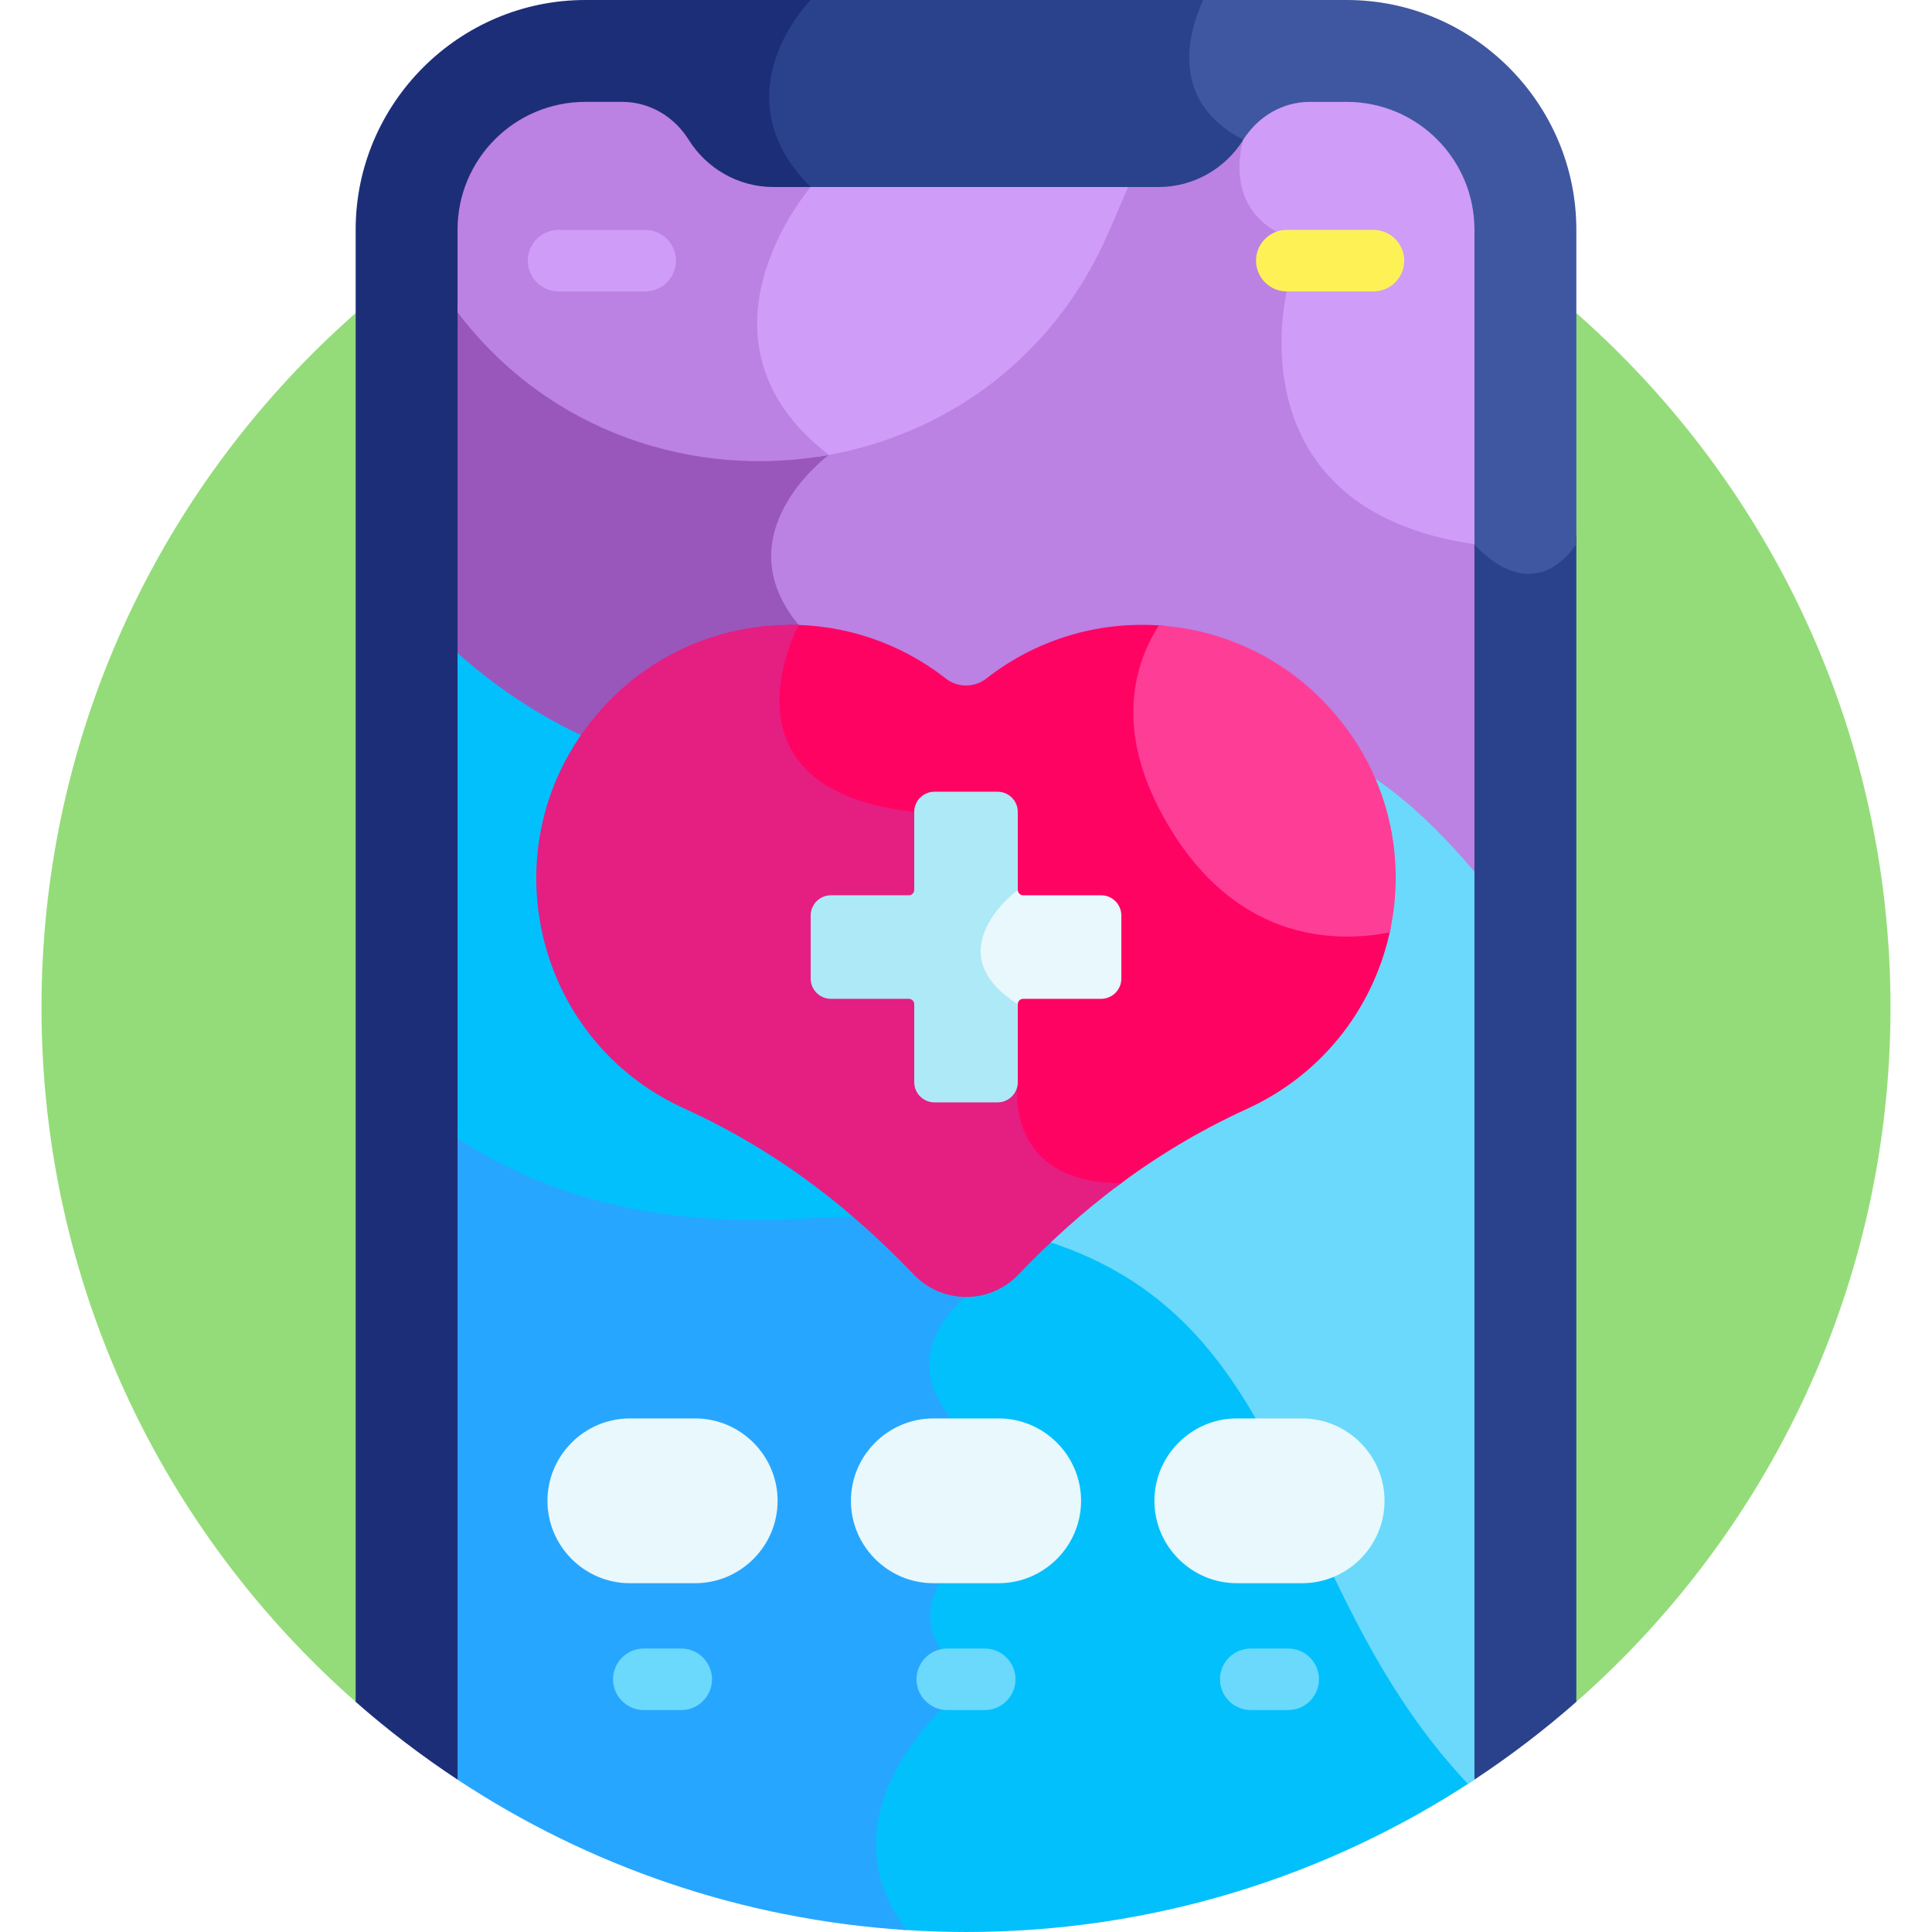
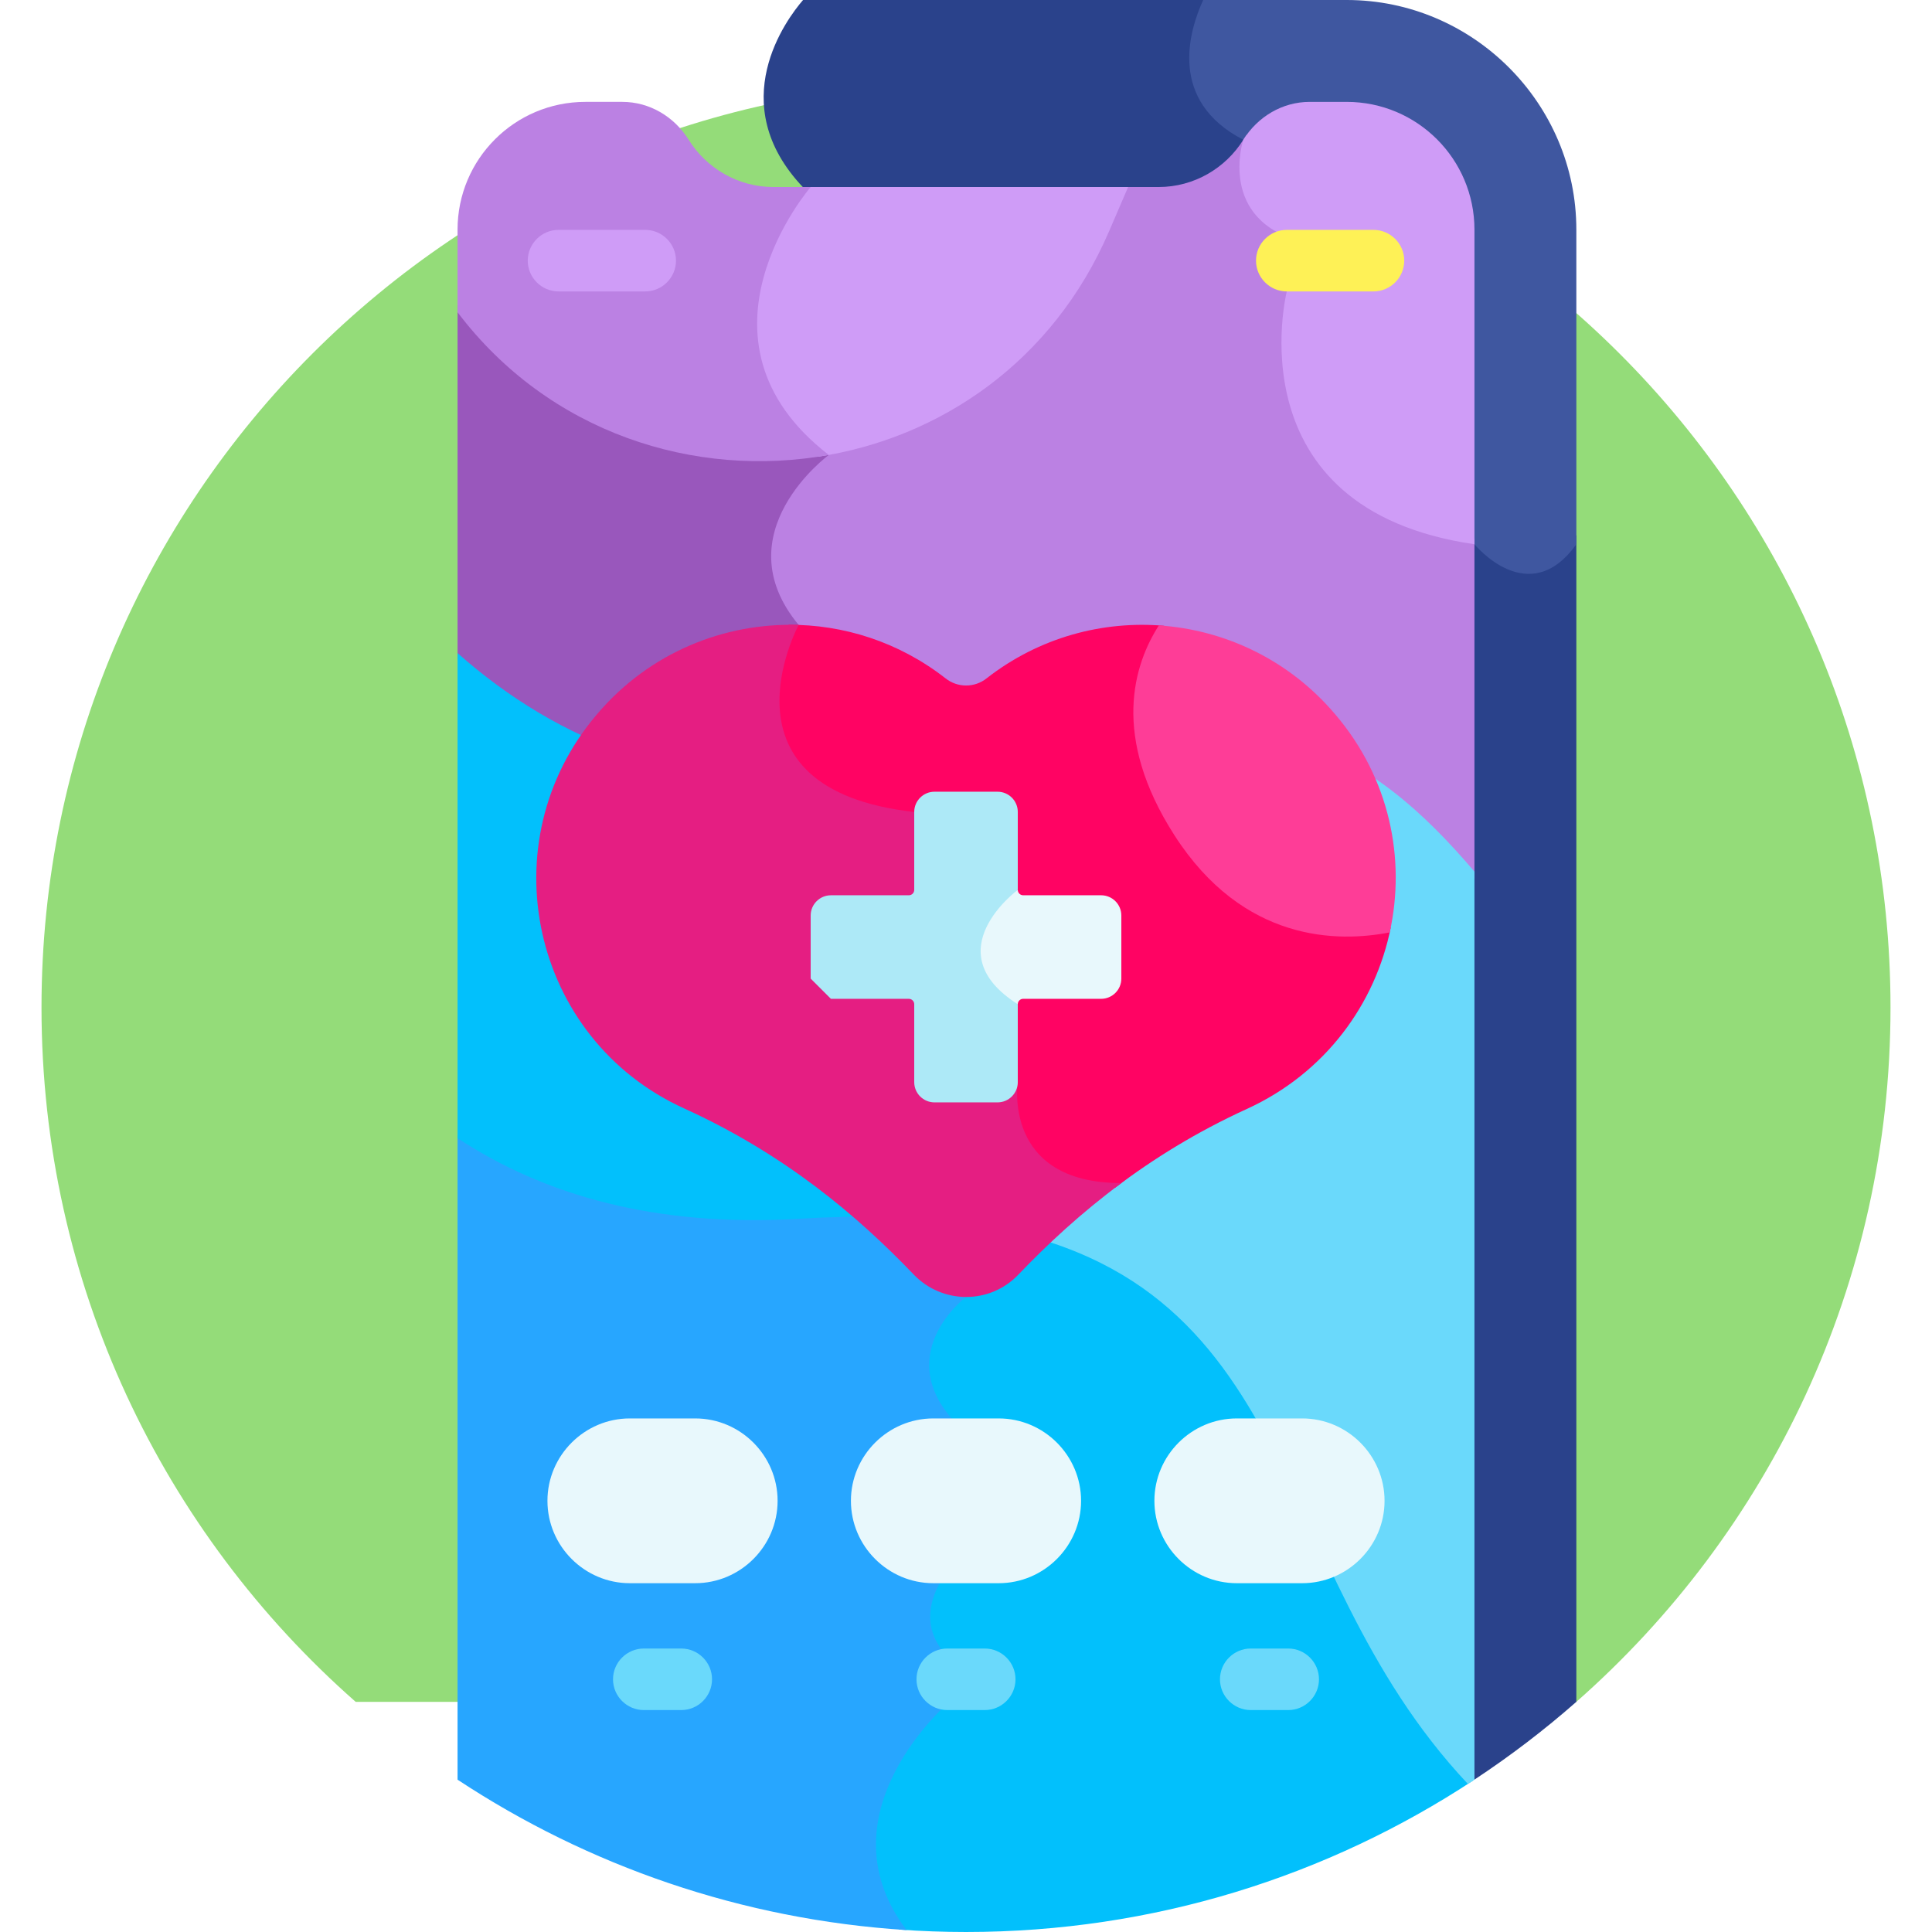
<svg xmlns="http://www.w3.org/2000/svg" id="Layer_1" enable-background="new 0 0 512 512" height="512" viewBox="0 0 512 512" width="512">
  <g>
    <path d="m94.255 451.005h323.491c51.039-44.899 83.257-110.686 83.257-184.007 0-135.311-109.691-245.002-245.002-245.002s-245.003 109.691-245.003 245.002c0 73.32 32.218 139.107 83.257 184.007z" fill="#94dc79" />
    <path d="m416.524 143.358c-3.327 4.659-7.041 7.088-11.038 7.219-7.285.257-13.518-7.22-13.579-7.295l-.37-.452-.576-.084c-19.489-2.829-33.513-10.445-41.682-22.636-11.225-16.752-7.886-37.287-6.998-41.668 4.248-1.179 14.121-4.413 14.093-8.986-.018-2.846-3.226-4.907-10.401-6.682-6.657-1.646-11.306-4.784-13.818-9.326-4.018-7.264-1.266-15.854-1.237-15.938l.404-1.218-1.14-.589c-6.853-3.537-11.149-8.394-12.772-14.437-2.191-8.157.947-16.721 3.117-21.268h-107.71c-4.354 5.05-21.154 27.364.011 49.65-3.428 4.338-15.403 21.034-13.469 40.312 1.162 11.587 7.175 21.878 17.88 30.612-3.664 3.107-12.723 11.879-14.176 23.676-.951 7.715 1.553 15.227 7.442 22.327 18.94 22.838 41.899 164.147 43.878 176.513-2.248 1.908-8.962 8.321-9.594 17.296-.453 6.442 2.326 12.718 8.263 18.654 5.068 5.068 7.558 10.568 7.398 16.348-.29 10.505-9.247 18.643-9.337 18.724l-.085.082c-.259.271-6.325 6.715-6.006 14.857.179 4.559 2.312 8.696 6.34 12.297 5.646 5.047 5.144 6.773 5.067 6.953-.342.811-2.72 1.23-4.628 1.1l-.61-.044-.467.396c-.59.501-10.553 9.094-16.219 21.876h156.225c9.484-6.258 18.514-13.147 27.016-20.626v-309.21c-.426.505-.835 1.026-1.222 1.567z" fill="#2a428b" />
-     <path d="m155.122 0c-33.477 0-60.868 27.39-60.868 60.867v390.138c8.501 7.479 17.532 14.368 27.016 20.626h114.907c5.726-12.42 15.518-20.733 15.518-20.733s13.686.973.667-10.667c-13.02-11.639-.25-25-.25-25s20.75-18.5 2-37.25 1.888-34.271 1.888-34.271-24.138-153.729-44.341-178.09c-20.203-24.36 7.984-45.052 7.984-45.052-39.72-30.662-4.805-71.005-4.805-71.005-24.763-24.763 0-49.564 0-49.564h-59.716z" fill="#1d2e79" />
    <path d="m356.878 0h-38.018c-3.772 8.201-9.356 26.718 10.634 37.038 0 0-7.131 21.443 16.119 27.193s-4.601 13-4.601 13-14.55 57.667 49.734 67c0 0 14.383 17.667 27 0v-83.364c-.001-33.477-27.391-60.867-60.868-60.867z" fill="#3f57a0" />
    <path d="m349.279 120.11c-11.225-16.752-7.886-37.287-6.998-41.668 4.248-1.179 14.121-4.413 14.093-8.986-.018-2.846-3.226-4.907-10.401-6.682-6.657-1.646-11.306-4.784-13.818-9.326-4.018-7.264-1.266-15.854-1.237-15.938l.404-1.218-.982-.507c-.294.407-.578.822-.846 1.252-4.687 7.506-13.023 12.526-22.475 12.526h-8.912l-4.196 9.743c-15.128 35.126-45.678 55.319-78.28 59.905.526.458 1.057.915 1.608 1.364-3.664 3.107-12.723 11.879-14.176 23.676-.951 7.715 1.553 15.227 7.442 22.327 5.179 6.244 10.657 21.355 15.926 40.256 9.804-.971 19.813-2.884 29.984-5.815 70.626-20.354 105.3-1.692 134.33 31.918v-90.225c-19.375-2.855-33.328-10.457-41.466-22.602z" fill="#bb81e3" />
    <path d="m227.947 206.691c-5.36-19.224-10.961-34.647-16.288-41.07-20.203-24.36 7.984-45.052 7.984-45.052-.712-.55-1.393-1.103-2.057-1.658-34.97 5.604-72.623-6.824-96.33-38.16v93.889c29.806 24.744 66.526 36.424 106.691 32.051z" fill="#9957bc" />
    <path d="m356.878 27h-9.804c-7.223 0-13.755 3.911-17.58 10.038 0 0-7.131 21.443 16.119 27.193s-4.601 13-4.601 13-14.55 57.667 49.734 67v-83.364c-.001-18.704-15.164-33.867-33.868-33.867z" fill="#cf9cf7" />
    <path d="m254.383 343.091c-2.248 1.908-8.962 8.321-9.594 17.296-.453 6.442 2.326 12.718 8.263 18.654 5.068 5.068 7.558 10.568 7.398 16.348-.29 10.505-9.247 18.643-9.337 18.724l-.085.082c-.259.271-6.325 6.715-6.006 14.857.179 4.559 2.312 8.696 6.34 12.297 5.646 5.047 5.144 6.773 5.067 6.953-.342.811-2.72 1.23-4.628 1.1l-.61-.044-.467.396c-.836.71-20.479 17.635-20.079 39.729.14 7.681 2.719 14.997 7.665 21.882 5.843.417 11.741.635 17.69.635 49.68 0 95.896-14.801 134.508-40.213-17.764-20.098-31.41-45.329-41.302-66.49-19.024-40.694-35.852-76.686-98.356-83.285 1.889 10.893 3.135 18.594 3.533 21.079z" fill="#02c0fc" />
    <path d="m251.696 450.897s13.686.973.667-10.667c-13.02-11.639-.25-25-.25-25s20.75-18.5 2-37.25 1.887-34.27 1.887-34.27-1.315-8.377-3.588-21.524c-7.148-.821-14.895-1.256-23.332-1.256-5.424 0-11.139.178-17.145.544-34.324 2.085-66.387-5.389-90.68-20.793v170.95c34.551 22.797 75.21 37.08 118.999 39.861-23.469-30.973 11.442-60.595 11.442-60.595z" fill="#27a6ff" />
    <path d="m212.747 49.564c.027.029.053.058.08.087-3.428 4.338-15.403 21.034-13.469 40.312 1.162 11.587 7.175 21.878 17.88 30.612-.169.144-.361.312-.553.479 32.204-4.87 62.259-25.002 77.224-59.748l5.057-11.743h-86.219z" fill="#cf9cf7" />
    <path d="m204.982 49.564c-9.453 0-17.789-5.02-22.476-12.526-3.825-6.127-10.356-10.038-17.58-10.038h-9.804c-18.704 0-33.867 15.163-33.867 33.867v21.883c24.172 31.95 62.842 44.251 98.384 37.815-39.715-30.662-4.802-71.002-4.802-71.002h-9.855z" fill="#bb81e3" />
    <path d="m256 199.577c-10.447 3.011-20.398 4.993-29.893 6.094 10.44 37.081 20.095 89.426 25.012 117.899 95.359 10.415 82.642 90.497 137.895 149.201.58-.376 1.155-.759 1.732-1.14v-240.645c-27.108-31.844-58.962-53.25-134.746-31.409z" fill="#6ad9fb" />
    <path d="m121.255 173.078v128.549c22.928 15.085 52.537 23.672 90.77 21.345 15.455-.941 28.889-.621 40.656.776-4.87-28.306-14.526-80.818-25.072-118.257-45.116 5.651-79.83-8.94-106.354-32.413z" fill="#02c0fc" />
    <g>
      <path d="m354.5 246.913c-17.354-.803-31.558-9.623-42.219-26.214-10.658-16.589-13.399-32.161-8.147-46.287 1.246-3.349 2.819-6.211 4.388-8.566-16.295-1.424-33.123 3.07-46.989 13.868-3.214 2.606-7.813 2.606-11.027 0-12.342-9.611-27.032-14.238-41.603-14.135.369.196.727.398 1.103.589-.833 1.758-2.403 5.411-3.497 10.028-2.034 8.584-1.398 16.392 1.84 22.578 5.041 9.632 16.157 15.533 33.046 17.544l27.063 70.606c-.237 1.959-1.025 11.678 5.391 19.174 4.663 5.448 11.959 8.348 21.702 8.633 10.023-7.586 21.511-14.739 34.87-20.845 20.857-9.533 34.115-27.905 38.151-48.123-3.861.793-8.706 1.395-14.072 1.15z" fill="#ff0363" />
      <path d="m181.274 293.73c26.654 12.118 45.899 28.396 60.867 44.029 7.549 7.885 20.144 7.961 27.69.074 7.796-8.149 16.769-16.47 27.331-24.293.001-.004.004-.017.004-.017-31.618 0-27.443-26.746-27.443-26.746l-27.443-71.597c-54.081-6.015-30.694-49.425-30.621-49.56-19.738-.669-39.542 7.361-53.288 23.478l-.2.234c-28.865 33.84-17.387 85.989 23.103 104.398z" fill="#e51e82" />
      <path d="m291.8 237.257h-20.647c-.79 0-1.43-.64-1.43-1.43h-.983s-22.143 16.284 0 30.302c.336.213.663.434.983.661 0-.226 0-.455 0-.661 0-.79.64-1.43 1.43-1.43h20.647c2.963 0 5.366-2.402 5.366-5.366v-16.712c0-2.962-2.403-5.364-5.366-5.364z" fill="#e8f8fc" />
-       <path d="m220.203 264.7h20.647c.79 0 1.43.64 1.43 1.43v20.647c0 2.963 2.402 5.365 5.366 5.365h16.711c2.963 0 5.366-2.402 5.366-5.365 0-5.506 0-15.837 0-20.647-22.143-14.018 0-30.302 0-30.302 0-4.394 0-15.472 0-20.647 0-2.964-2.402-5.366-5.366-5.366h-16.711c-2.963 0-5.366 2.402-5.366 5.366v20.647c0 .79-.64 1.43-1.43 1.43-6.871 0-16.152 0-20.647 0-2.963 0-5.366 2.402-5.366 5.366v16.712c0 2.961 2.403 5.364 5.366 5.364z" fill="#ade9f7" />
+       <path d="m220.203 264.7h20.647c.79 0 1.43.64 1.43 1.43v20.647c0 2.963 2.402 5.365 5.366 5.365h16.711c2.963 0 5.366-2.402 5.366-5.365 0-5.506 0-15.837 0-20.647-22.143-14.018 0-30.302 0-30.302 0-4.394 0-15.472 0-20.647 0-2.964-2.402-5.366-5.366-5.366h-16.711c-2.963 0-5.366 2.402-5.366 5.366v20.647c0 .79-.64 1.43-1.43 1.43-6.871 0-16.152 0-20.647 0-2.963 0-5.366 2.402-5.366 5.366v16.712z" fill="#ade9f7" />
      <path d="m353.671 189.098c-12.183-14.284-29.124-22.207-46.56-23.362-6.583 10.246-12.787 29.297 4.134 55.63 18.262 28.421 43.385 28.399 57.049 25.727 4.3-19.496-.012-40.865-14.423-57.761z" fill="#fe3d97" />
    </g>
    <g fill="#e8f8fc">
      <path d="m184.24 419.564h-17.328c-12.008 0-21.833-9.825-21.833-21.833 0-12.008 9.825-21.833 21.833-21.833h17.328c12.008 0 21.833 9.825 21.833 21.833 0 12.008-9.825 21.833-21.833 21.833z" />
      <path d="m264.664 419.564h-17.328c-12.008 0-21.833-9.825-21.833-21.833 0-12.008 9.825-21.833 21.833-21.833h17.328c12.008 0 21.833 9.825 21.833 21.833 0 12.008-9.825 21.833-21.833 21.833z" />
      <path d="m345.088 419.564h-17.328c-12.008 0-21.833-9.825-21.833-21.833 0-12.008 9.825-21.833 21.833-21.833h17.328c12.008 0 21.833 9.825 21.833 21.833 0 12.008-9.825 21.833-21.833 21.833z" />
    </g>
    <path d="m349.544 445.03c0-4.486-3.67-8.155-8.155-8.155h-9.929c-4.485 0-8.155 3.67-8.155 8.155s3.67 8.156 8.155 8.156h9.929c4.485 0 8.155-3.67 8.155-8.156z" fill="#6ad9fb" />
    <path d="m372.139 69.075c0-4.486-3.67-8.155-8.156-8.155h-22.973c-4.486 0-8.156 3.67-8.156 8.155 0 4.486 3.67 8.156 8.156 8.156h22.973c4.486-.001 8.156-3.67 8.156-8.156z" fill="#fef156" />
    <path d="m179.144 69.075c0-4.486-3.67-8.155-8.156-8.155h-22.973c-4.486 0-8.156 3.67-8.156 8.155 0 4.486 3.67 8.156 8.156 8.156h22.973c4.486-.001 8.156-3.67 8.156-8.156z" fill="#cf9cf7" />
    <path d="m269.12 445.03c0-4.486-3.67-8.155-8.155-8.155h-9.929c-4.486 0-8.156 3.67-8.156 8.155s3.67 8.156 8.156 8.156h9.929c4.485 0 8.155-3.67 8.155-8.156z" fill="#6ad9fb" />
    <path d="m188.696 445.03c0-4.486-3.67-8.155-8.155-8.155h-9.929c-4.485 0-8.156 3.67-8.156 8.155s3.67 8.156 8.156 8.156h9.929c4.485 0 8.155-3.67 8.155-8.156z" fill="#6ad9fb" />
  </g>
</svg>